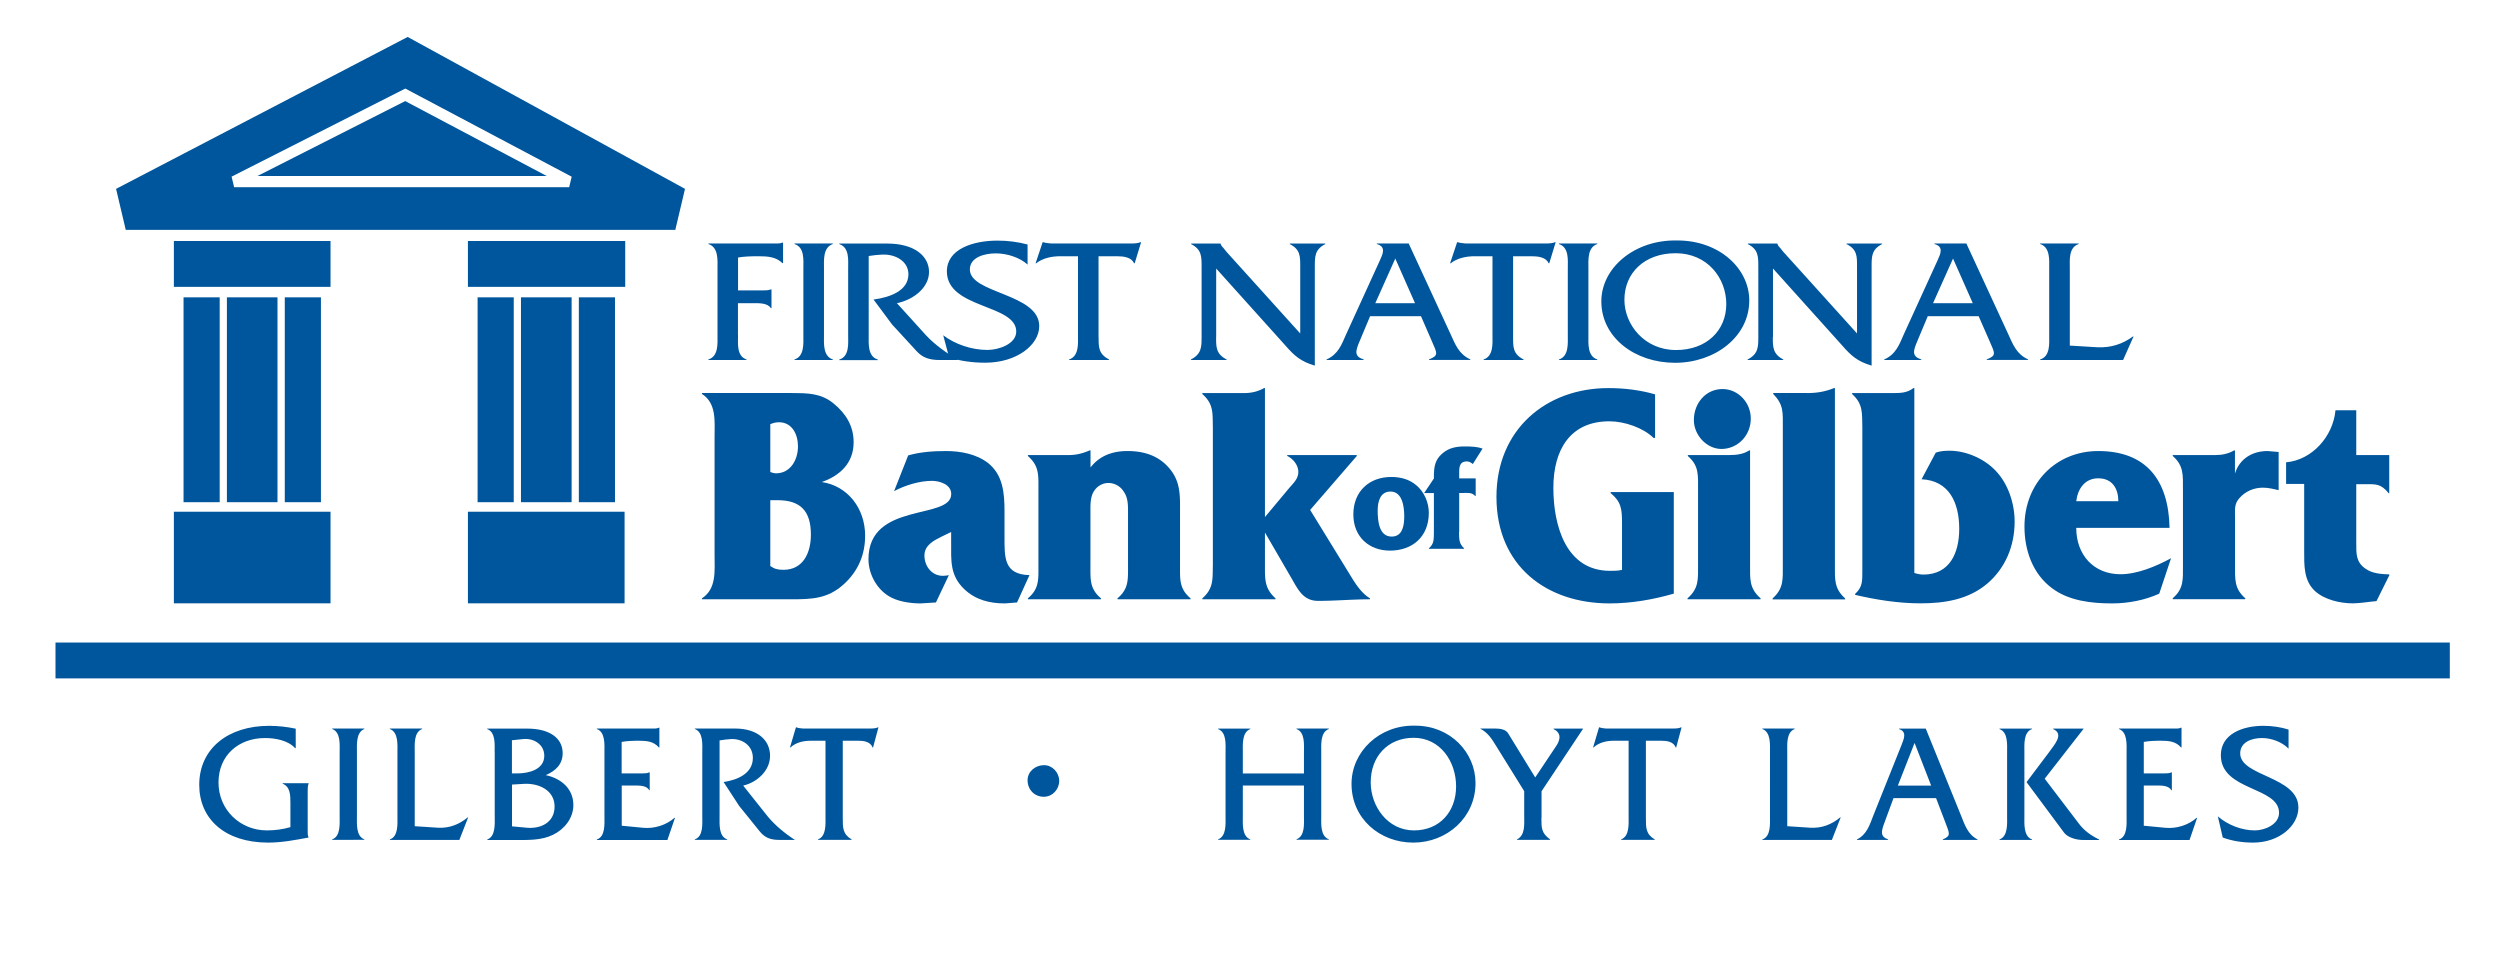
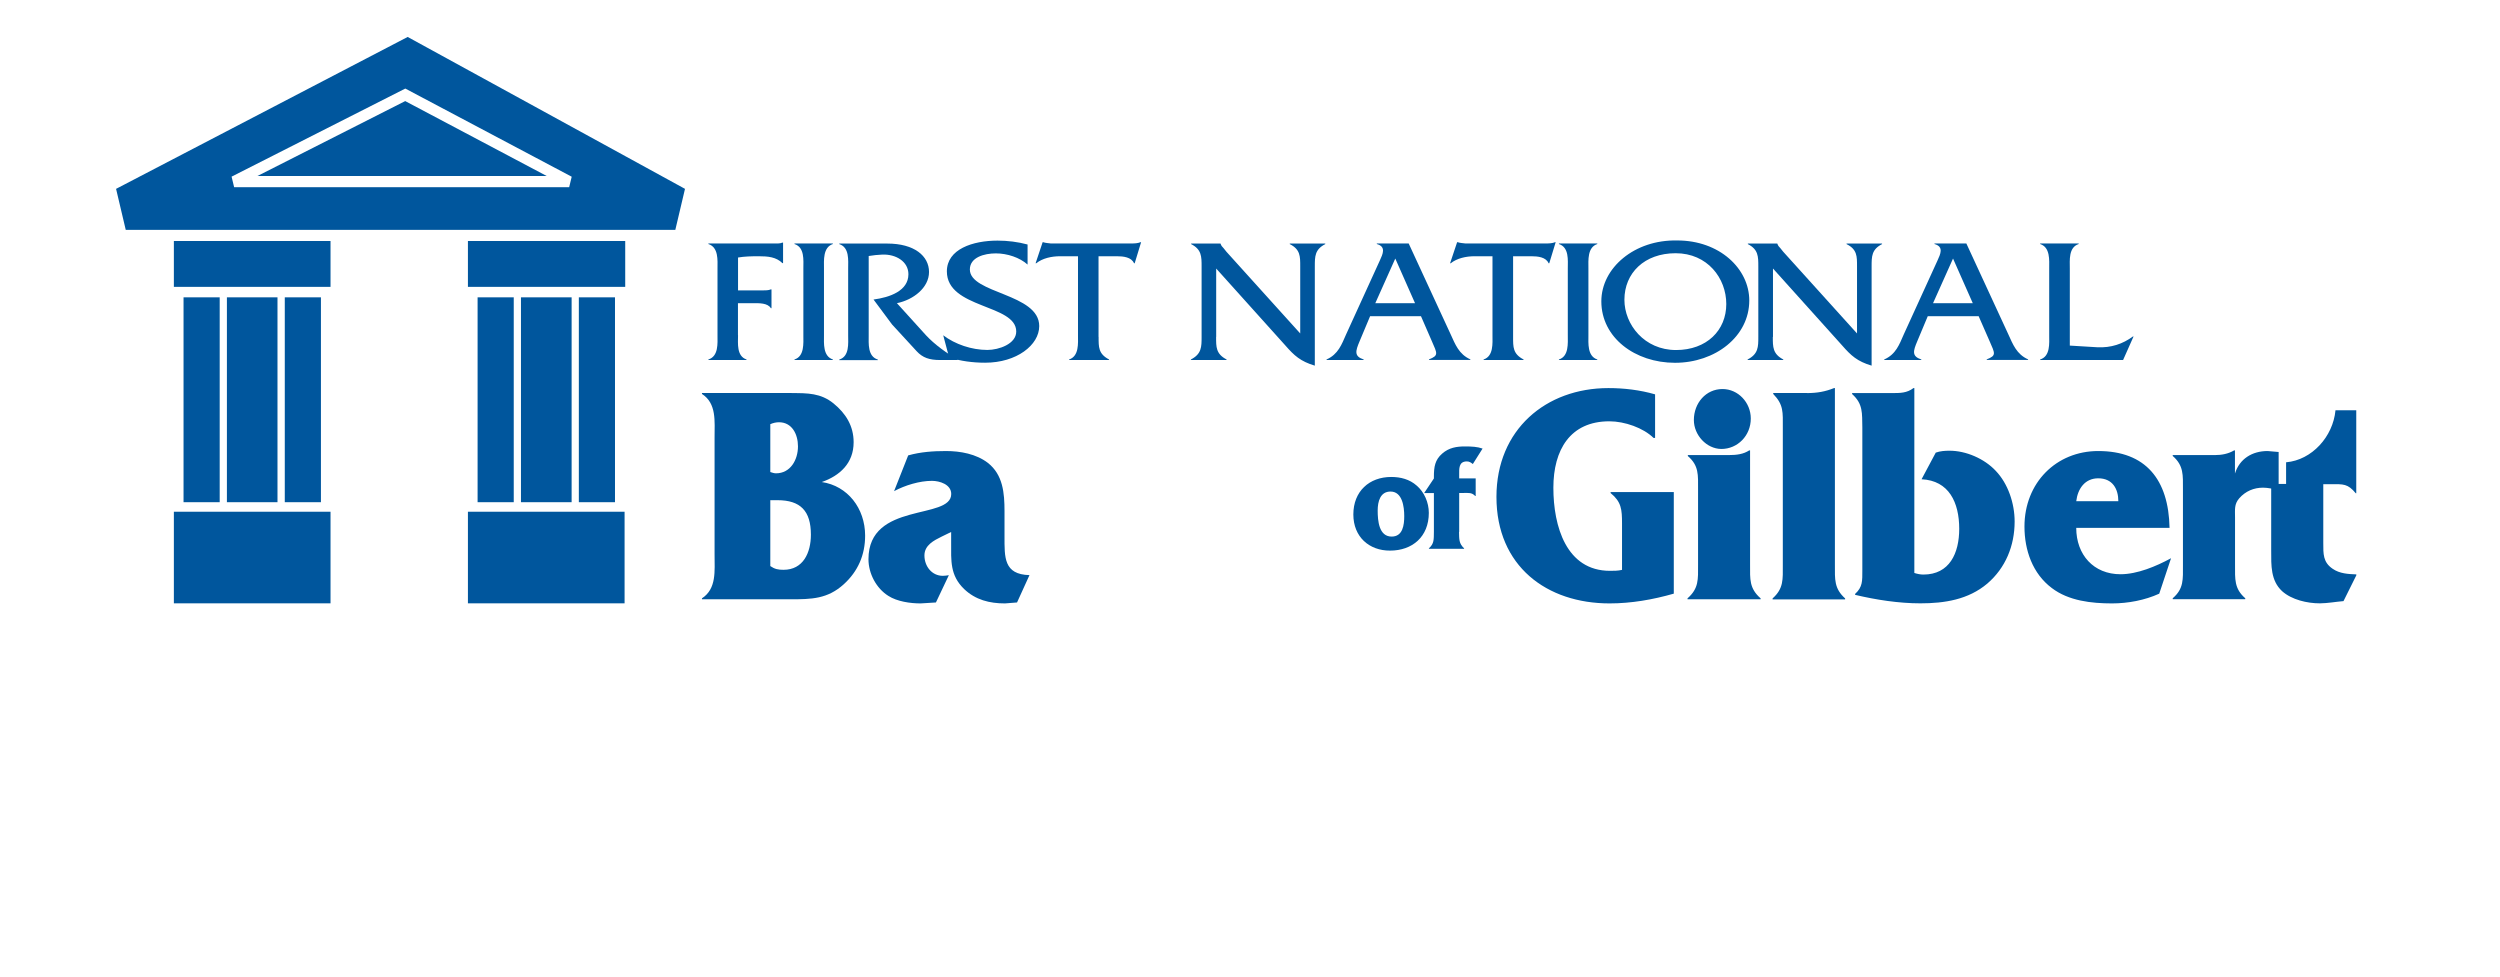
<svg xmlns="http://www.w3.org/2000/svg" id="Layer_1" viewBox="0 0 315.33 123.2">
  <style>.st0{fill:#00569d}</style>
-   <path class="st0" d="M37.29 94.37h-.06c-.88-.98-2.5-1.28-3.8-1.28-3.33 0-5.87 2.18-5.87 5.61 0 3.44 2.73 6.04 6.1 6.04.98 0 2.01-.13 2.97-.41v-3.07c0-.98-.02-2.03-.98-2.41v-.06h3.27v.06c-.11.26-.11.6-.11.92v4.91c0 .32-.02.66.11.96-1.71.32-3.37.64-5.1.64-5.46 0-8.69-2.99-8.69-7.28 0-4.59 3.65-7.45 8.82-7.45 1.13 0 2.24.13 3.35.36v2.46zM42.84 94.9c0-.98.15-2.54-.94-2.95v-.06h4.06v.06c-1.07.41-.94 1.99-.94 2.95v8.05c0 .96-.13 2.52.94 2.92v.06H41.9v-.06c1.07-.38.94-1.96.94-2.92V94.9zM55.21 104.4c1.45.09 2.71-.41 3.78-1.3h.06l-1.11 2.84h-8.77v-.06c1.09-.38.96-1.96.96-2.92V94.9c0-.98.13-2.54-.96-2.95v-.06h4.08v.06c-1.09.41-.94 1.99-.94 2.95v9.31l2.9.19zM62.39 94.88c0-.96.15-2.52-.94-2.92v-.06h5.06c2.82 0 4.46 1.2 4.46 3.1 0 1.43-.92 2.24-2.13 2.77 1.92.41 3.48 1.69 3.48 3.78 0 1.64-1.13 3.05-2.56 3.74-1.49.73-3.18.66-4.78.66h-3.52v-.06c1.07-.41.94-1.96.94-2.95v-8.06zm2.89 2.67c1.39 0 3.37-.47 3.37-2.22 0-1.47-1.37-2.24-2.65-2.11l-1.43.15v4.18h.71zm1.15 6.85c1.75.17 3.52-.64 3.52-2.67 0-2.07-2.01-2.97-3.88-2.86l-1.49.09v5.27l1.85.17zM78.42 104.15l2.71.26c1.41.13 2.88-.32 3.95-1.26h.06l-.96 2.8h-8.9v-.06c1.09-.38.96-1.96.96-2.92V94.9c0-.98.13-2.54-.96-2.95v-.06h6.83c.36 0 .73.04 1-.11h.06v2.5h-.06c-.66-.77-1.54-.85-2.52-.85-.75 0-1.49.02-2.18.15v3.97h2.54c.34 0 .68 0 .94-.13h.06v2.26h-.05c-.34-.62-1.24-.6-1.9-.6h-1.58v5.07zM92.71 91.89c2.86 0 4.42 1.49 4.42 3.44 0 1.88-1.64 3.35-3.39 3.76l3.07 3.86c.9 1.11 2.24 2.22 3.46 2.99h-1.96c-1.13 0-1.84-.28-2.48-1.07l-2.6-3.22-1.96-3.01c1.71-.26 3.69-1.05 3.69-3.05 0-1.54-1.32-2.43-2.75-2.37-.49.02-.96.09-1.45.17v9.56c0 .98-.13 2.54.96 2.92v.06h-4.08v-.06c1.09-.38.94-1.96.94-2.92V94.9c0-.98.15-2.54-.94-2.95v-.06h5.07zM106.3 103.16c0 1.22-.02 2.05 1.11 2.71v.06h-4.23v-.06c1.07-.41.94-1.96.94-2.92v-9.52h-1.88c-.92 0-1.88.23-2.54.85h-.06l.75-2.54h.06c.26.11.53.11.81.15h8.5c.36 0 .7-.02.98-.15h.06l-.68 2.54h-.06c-.28-.75-1.13-.85-1.84-.85h-1.92v9.73zM131.66 100.5c-1.2 0-2.05-.92-2.05-2.09 0-1.11 1-1.9 2.07-1.9 1.07 0 1.92.94 1.92 1.99 0 1.06-.85 2-1.94 2zM156.76 99.09v3.86c0 .96-.13 2.52.94 2.92v.06h-4.06v-.06c1.07-.41.94-1.96.94-2.92v-8.07c0-.96.15-2.52-.94-2.92v-.06h4.06v.06c-1.07.41-.94 1.96-.94 2.95v2.65h7.71V94.9c0-.98.15-2.54-.94-2.95v-.06h4.08v.06c-1.09.41-.96 1.96-.96 2.92v8.07c0 .96-.13 2.52.96 2.92v.06h-4.08v-.06c1.09-.41.94-1.96.94-2.92v-3.86h-7.71zM186.11 98.77c0 4.35-3.61 7.51-7.85 7.51-4.23 0-7.79-3.03-7.79-7.41 0-4.06 3.52-7.45 8-7.34 4.48-.02 7.64 3.4 7.64 7.24zm-13.22-.09c0 2.99 2.11 6.06 5.46 6.06 3.24 0 5.31-2.37 5.31-5.55 0-3.12-1.98-6.13-5.36-6.13-3.29.01-5.41 2.4-5.41 5.62zM194.42 103.16c0 1.28 0 1.92 1.09 2.71v.06h-4.16v-.06c1.05-.53.9-1.92.9-2.92v-3.16l-3.54-5.7c-.58-.94-1-1.64-2.03-2.2h1.94c.68 0 1.32.15 1.6.6l3.42 5.57 2.65-3.97c.36-.53.85-1.56-.34-2.13v-.06h3.74l-5.25 7.9v3.36zM207.6 103.16c0 1.22-.02 2.05 1.11 2.71v.06h-4.23v-.06c1.07-.41.94-1.96.94-2.92v-9.52h-1.88c-.92 0-1.88.23-2.54.85h-.06l.75-2.54h.06c.26.11.53.11.81.15h8.5c.36 0 .7-.02.98-.15h.06l-.68 2.54h-.06c-.28-.75-1.13-.85-1.84-.85h-1.92v9.73zM228.33 104.4c1.45.09 2.71-.41 3.78-1.3h.06l-1.11 2.84h-8.77v-.06c1.09-.38.96-1.96.96-2.92V94.9c0-.98.13-2.54-.96-2.95v-.06h4.08v.06c-1.09.41-.94 1.99-.94 2.95v9.31l2.9.19zM238.83 100.67l-1.11 3.01c-.45 1.2-.6 1.81.43 2.2v.06h-3.93v-.06c1.24-.62 1.6-1.81 2.07-3.03l3.56-8.9c.3-.77.7-1.66-.32-1.99v-.06h3.37l4.44 10.95c.49 1.22.87 2.41 2.09 3.03v.06h-4.38v-.06c1.05-.47.87-.7.3-2.2l-1.15-3.01h-5.37zm2.66-6.96l-2.11 5.38h4.2l-2.09-5.38zM253.16 94.88c0-.96.13-2.52-.96-2.92v-.06h4.1v.06c-1.09.38-.96 1.96-.96 2.92v8.05c0 .98-.13 2.54.96 2.95v.06h-4.1v-.06c1.09-.41.96-1.99.96-2.95v-8.05zm5.25.05c.7-1 1.99-2.33.56-2.97v-.06h3.84v.02l-4.91 6.3 4.31 5.66c.66.88 1.47 1.47 2.56 2.01v.06h-2.01c-1.05 0-2.03-.41-2.41-.92l-4.74-6.38 2.8-3.72zM270.41 104.15l2.71.26c1.41.13 2.88-.32 3.95-1.26h.06l-.96 2.8h-8.9v-.06c1.09-.38.96-1.96.96-2.92V94.9c0-.98.13-2.54-.96-2.95v-.06h6.83c.36 0 .73.04 1-.11h.06v2.5h-.06c-.66-.77-1.54-.85-2.52-.85-.75 0-1.49.02-2.18.15v3.97h2.54c.34 0 .68 0 .94-.13h.06v2.26h-.06c-.34-.62-1.24-.6-1.9-.6h-1.58v5.07zM288.66 94.43c-.83-.85-2.16-1.34-3.35-1.34-1.22 0-2.75.47-2.75 1.94 0 2.92 7.34 2.88 7.34 6.83 0 2.28-2.39 4.42-5.72 4.42-1.3 0-2.6-.19-3.82-.64l-.62-2.67c1.26 1.09 3.01 1.77 4.67 1.77 1.22 0 3.05-.73 3.05-2.22 0-3.33-7.34-2.73-7.34-7.26 0-2.69 2.75-3.71 5.36-3.71 1.07 0 2.16.15 3.18.47v2.41zM7 81.04h302v4.53H7z" />
  <g>
    <path class="st0" d="M93.09 42.28c0 1.01-.2 2.64 1.07 3.06v.07h-4.81v-.07c1.3-.4 1.15-2.05 1.15-3.06v-8.42c0-1.03.15-2.66-1.15-3.08v-.07h8.14c.43 0 .86.04 1.2-.11h.08v2.59h-.08c-.79-.78-1.83-.87-3-.87-.89 0-1.78.02-2.6.16v4.15h3.05c.38 0 .79 0 1.09-.13h.08v2.37h-.08c-.41-.67-1.48-.63-2.27-.63h-1.88v4.04zM101.33 33.86c0-1.03.18-2.66-1.12-3.08v-.07h4.84v.07c-1.27.42-1.12 2.08-1.12 3.08v8.42c0 1.01-.15 2.64 1.12 3.06v.07h-4.84v-.07c1.27-.4 1.12-2.05 1.12-3.06v-8.42zM111.91 30.72c3.41 0 5.27 1.56 5.27 3.59 0 1.96-1.96 3.51-4.05 3.93l3.66 4.04c1.07 1.16 2.67 2.32 4.12 3.13h-2.34c-1.35 0-2.19-.29-2.95-1.11l-3.1-3.37-2.34-3.15c2.04-.27 4.4-1.09 4.4-3.19 0-1.61-1.58-2.54-3.28-2.48-.59.02-1.15.09-1.73.18v10c0 1.03-.15 2.66 1.15 3.06v.07h-4.86v-.07c1.3-.4 1.12-2.05 1.12-3.06v-8.42c0-1.03.18-2.66-1.12-3.08v-.07h6.05z" />
    <path class="st0" d="M129.61 33.37c-.99-.89-2.57-1.41-4-1.41-1.45 0-3.28.49-3.28 2.03 0 3.06 8.75 3.01 8.75 7.14 0 2.39-2.85 4.62-6.82 4.62-1.55 0-3.1-.2-4.55-.67l-.74-2.79c1.5 1.14 3.59 1.85 5.57 1.85 1.45 0 3.64-.76 3.64-2.32 0-3.48-8.75-2.86-8.75-7.59 0-2.81 3.28-3.88 6.39-3.88 1.27 0 2.57.16 3.79.49v2.53zM138.57 42.5c0 1.27-.03 2.14 1.32 2.84v.07h-5.04v-.07c1.27-.42 1.12-2.05 1.12-3.06v-9.96h-2.24c-1.09 0-2.24.25-3.03.89h-.08l.89-2.66h.07c.31.11.64.11.97.16h10.13c.43 0 .84-.02 1.17-.16h.08l-.81 2.66h-.08c-.33-.78-1.35-.89-2.19-.89h-2.29V42.5zM153.39 42.5c0 1.25-.03 2.14 1.32 2.84v.07h-4.5v-.07c1.35-.69 1.35-1.59 1.35-2.84v-8.9c0-1.25 0-2.14-1.32-2.81v-.07h3.71v.02c.1.27.2.38.38.56l.36.45L164 42.06V33.6c0-1.25.02-2.14-1.32-2.81v-.07h4.48v.07c-1.32.67-1.32 1.56-1.32 2.81v12.52c-1.81-.54-2.6-1.27-3.71-2.54l-8.73-9.71v8.63zM172.81 39.89l-1.32 3.15c-.53 1.25-.71 1.9.51 2.3v.07h-4.68v-.07c1.47-.65 1.91-1.9 2.47-3.17l4.25-9.31c.36-.8.84-1.74-.38-2.08v-.07h4.02l5.29 11.45c.58 1.27 1.04 2.52 2.49 3.17v.07h-5.22v-.07c1.25-.49 1.04-.74.36-2.3l-1.37-3.15h-6.42zm3.18-7.28l-2.52 5.63h5.01l-2.49-5.63zM190.85 42.5c0 1.27-.03 2.14 1.32 2.84v.07h-5.04v-.07c1.27-.42 1.12-2.05 1.12-3.06v-9.96h-2.24c-1.09 0-2.24.25-3.03.89h-.08l.89-2.66h.08c.3.11.63.11.97.16h10.13c.43 0 .84-.02 1.17-.16h.08l-.81 2.66h-.08c-.33-.78-1.35-.89-2.19-.89h-2.29V42.5zM197.75 33.86c0-1.03.18-2.66-1.12-3.08v-.07h4.84v.07c-1.27.42-1.12 2.08-1.12 3.08v8.42c0 1.01-.15 2.64 1.12 3.06v.07h-4.84v-.07c1.27-.4 1.12-2.05 1.12-3.06v-8.42zM220.64 37.9c0 4.55-4.3 7.86-9.37 7.86-5.04 0-9.29-3.17-9.29-7.75 0-4.24 4.2-7.79 9.54-7.68 5.36-.02 9.12 3.56 9.12 7.57m-15.75-.09c0 3.13 2.52 6.34 6.51 6.34 3.87 0 6.34-2.48 6.34-5.8 0-3.26-2.37-6.41-6.39-6.41-3.94 0-6.46 2.5-6.46 5.87z" />
    <path class="st0" d="M223.61 42.5c0 1.25-.02 2.14 1.32 2.84v.07h-4.5v-.07c1.35-.69 1.35-1.59 1.35-2.84v-8.9c0-1.25 0-2.14-1.32-2.81v-.07h3.72v.02c.1.27.2.38.38.56l.36.45 9.31 10.31V33.6c0-1.25.03-2.14-1.32-2.81v-.07h4.48v.07c-1.32.67-1.32 1.56-1.32 2.81v12.52c-1.81-.54-2.6-1.27-3.71-2.54l-8.73-9.71v8.63zM243.15 39.89l-1.32 3.15c-.53 1.25-.71 1.9.51 2.3v.07h-4.68v-.07c1.48-.65 1.91-1.9 2.47-3.17l4.25-9.31c.36-.8.84-1.74-.38-2.08v-.07h4.02l5.29 11.45c.58 1.27 1.04 2.52 2.5 3.17v.07h-5.22v-.07c1.25-.49 1.04-.74.36-2.3l-1.38-3.15h-6.42zm3.19-7.28l-2.52 5.63h5.01l-2.49-5.63zM264.53 43.8c1.73.09 3.23-.42 4.5-1.36h.08l-1.32 2.97h-10.46v-.07c1.3-.4 1.14-2.05 1.14-3.06v-8.42c0-1.03.15-2.66-1.14-3.08v-.07h4.86v.07c-1.3.42-1.12 2.08-1.12 3.08v9.73l3.46.21zM99.85 49.58c2.01 0 3.68 0 5.28 1.3 1.56 1.27 2.54 2.85 2.54 4.9 0 2.65-1.75 4.23-4.02 5.02 3.27.48 5.47 3.32 5.47 6.76 0 2.45-.91 4.51-2.69 6.13-2.05 1.86-4.06 1.9-6.76 1.9H88.54v-.12c1.86-1.22 1.59-3.44 1.59-5.53V55.19c0-2.06.27-4.31-1.59-5.5v-.12h11.31zm-2.69 9.96c.27.08.46.16.72.16 1.82 0 2.77-1.7 2.77-3.4 0-1.54-.76-3.04-2.39-3.04-.38 0-.72.08-1.1.24v6.04zm0 11.86c.57.39.99.47 1.67.47 2.47 0 3.45-2.14 3.45-4.43 0-3.01-1.33-4.35-4.21-4.35h-.91v8.31zM128.28 75.99l-1.52.12c-1.94 0-3.72-.44-5.16-1.82-1.79-1.74-1.63-3.56-1.63-5.89v-1.3l-1.21.59c-.95.47-2.16 1.07-2.16 2.37 0 1.38.95 2.57 2.32 2.57.27 0 .49-.04.76-.08l-1.63 3.44-1.94.12c-1.29 0-2.96-.24-4.06-.95-1.52-.95-2.51-2.81-2.51-4.63 0-7.31 10.44-4.9 10.44-8.22 0-1.22-1.48-1.66-2.43-1.66-1.56 0-3.38.55-4.78 1.3l1.78-4.51c1.56-.44 3.15-.55 4.78-.55 1.79 0 3.8.36 5.28 1.5 1.9 1.5 2.09 3.8 2.09 6.09v3.16c0 2.65-.11 4.82 3.15 4.9l-1.57 3.45z" />
-     <path class="st0" d="M137.53 58.99c1.1-1.46 2.73-2.1 4.67-2.1 2.05 0 3.95.55 5.35 2.25 1.4 1.7 1.29 3.48 1.29 5.58v6.52c0 1.86-.11 3.01 1.33 4.23v.12h-9.22v-.12c1.44-1.22 1.33-2.37 1.33-4.23v-6.68c0-.87 0-1.78-.53-2.53a2.28 2.28 0 0 0-1.97-1.11c-.65 0-1.33.36-1.71.91-.57.75-.53 1.86-.53 2.73v6.68c0 1.86-.11 3.01 1.33 4.23v.12h-9.22v-.12c1.44-1.22 1.33-2.37 1.33-4.23v-9.49c0-1.82.11-2.97-1.33-4.23v-.12h5.09c.91 0 1.71-.16 2.7-.59h.11v2.18zM159.54 65.23l3.04-3.64c.53-.63 1.18-1.18 1.18-2.06 0-.91-.72-1.7-1.4-2.02v-.11h8.77v.12l-5.88 6.8 5.01 8.15c.72 1.19 1.44 2.33 2.54 3v.12c-2.16 0-4.37.2-6.53.2-1.75 0-2.43-1.19-3.23-2.61l-3.49-6.01v4.03c0 1.86-.07 3 1.33 4.27v.12h-9.23v-.12c1.44-1.26 1.29-2.41 1.33-4.27V53.93c-.04-1.82.11-2.97-1.33-4.23v-.12h5.28c.91 0 1.75-.2 2.51-.63h.11v16.28z" />
    <path class="st0" d="M170.7 64.89c0-2.93 2.02-4.73 4.78-4.73 1.17 0 2.31.29 3.21 1.09.96.82 1.53 2.14 1.53 3.44 0 3.02-2.09 4.76-4.89 4.76-2.63.01-4.63-1.73-4.63-4.56m6.42.21c0-1.19-.24-3.1-1.73-3.1-1.3 0-1.62 1.26-1.62 2.39 0 1.28.15 3.29 1.76 3.29 1.41 0 1.59-1.45 1.59-2.58z" />
-     <path class="st0" d="M184.03 67.09c.02.92-.02 1.47.64 2.07v.06h-4.44v-.06c.68-.59.61-1.15.63-2.07v-4.9h-1.23l1.23-1.84v-.25c0-1.19.13-2.1 1.05-2.89.86-.75 1.82-.9 2.87-.9.86 0 1.58.04 2.22.27l-1.23 1.95c-.24-.19-.44-.33-.75-.33-1.06 0-.97.94-.97 1.74v.4h2.08v2.22h-.06c-.44-.46-.83-.38-1.5-.38h-.52v4.91zM211.11 74.88c-2.62.75-5.35 1.23-8.09 1.23-7.9 0-14.27-4.67-14.27-13.44 0-8.5 6.26-13.72 14.12-13.72 1.97 0 3.99.24 5.89.79v5.5h-.19c-1.29-1.27-3.64-2.1-5.58-2.1-4.94 0-7.06 3.6-7.06 8.38 0 4.86 1.63 10.48 7.14 10.48.49 0 1.02 0 1.52-.12v-5.85c0-1.78-.08-2.73-1.44-3.84v-.12h7.97v12.81zM218.05 57.4c1.03 0 1.86-.12 2.58-.59h.11v14.43c0 1.82-.11 2.97 1.33 4.23v.12h-9.22v-.12c1.44-1.26 1.33-2.41 1.33-4.23v-9.49c0-1.86.12-3.01-1.29-4.23v-.12h5.16zm-4.4-4.42c0-2.14 1.52-3.91 3.61-3.91 1.97 0 3.57 1.7 3.57 3.72 0 2.17-1.67 3.84-3.72 3.84-1.87-.02-3.46-1.76-3.46-3.65zM227.91 49.58c1.33 0 2.35-.2 3.42-.63h.11v22.3c0 1.82-.11 2.97 1.29 4.23v.12h-9.15v-.12c1.41-1.26 1.29-2.41 1.29-4.23V53.96c0-1.98.12-2.89-1.21-4.27v-.12h4.25zM241.46 72.27c.38.12.76.2 1.14.2 3.3 0 4.52-2.69 4.52-5.77 0-3.32-1.29-6.09-4.75-6.25l1.79-3.36c.57-.2 1.14-.24 1.75-.24 2.05 0 4.37.99 5.81 2.53 1.56 1.62 2.39 4.11 2.39 6.4 0 3.05-1.14 5.85-3.45 7.83-2.39 2.02-5.39 2.49-8.43 2.49-2.73 0-5.58-.44-8.24-1.07v-.12c.95-.87.91-1.62.91-2.97V53.93c-.04-1.82.11-2.97-1.29-4.23v-.12h5.01c1.06 0 1.9 0 2.73-.63h.11v23.32zM272.35 74.88c-1.82.83-3.95 1.23-5.96 1.23-2.58 0-5.47-.32-7.59-1.94-2.43-1.82-3.45-4.78-3.45-7.75 0-5.54 4.02-9.53 9.3-9.53 6 0 8.88 3.6 9 9.69h-11.77c0 3.4 2.2 5.85 5.58 5.85 2.12 0 4.48-.99 6.38-2.02l-1.49 4.47zm-5.16-11.66c0-1.54-.72-2.89-2.54-2.89-1.67 0-2.58 1.31-2.77 2.89h5.31zM281.91 59.7c.57-1.82 2.16-2.81 4.1-2.81l1.4.12v4.82c-.65-.16-1.33-.32-1.97-.32-1.14 0-2.2.43-3 1.34-.65.75-.53 1.42-.53 2.41v5.97c0 1.82-.11 3.01 1.29 4.23v.12h-9.15v-.12c1.41-1.22 1.29-2.37 1.29-4.23v-9.49c0-1.82.11-3.01-1.29-4.23v-.11h5.31c.87 0 1.71-.16 2.43-.59h.11v2.89zM290.63 61.04h-2.28v-2.73c3.26-.28 5.92-3.24 6.23-6.56h2.62v5.65h4.16v4.82h-.06c-1.02-1.23-1.56-1.15-3.15-1.15h-.95v7.39c0 1.42-.04 2.45 1.18 3.28.89.62 1.98.67 2.99.71v.11l-1.62 3.26c-.97.08-1.98.27-2.95.28h-.05c-1.56 0-3.53-.44-4.75-1.54-1.44-1.34-1.37-3.24-1.37-5.1v-8.42z" />
+     <path class="st0" d="M184.03 67.09c.02.92-.02 1.47.64 2.07v.06h-4.44v-.06c.68-.59.61-1.15.63-2.07v-4.9h-1.23l1.23-1.84v-.25c0-1.19.13-2.1 1.05-2.89.86-.75 1.82-.9 2.87-.9.86 0 1.58.04 2.22.27l-1.23 1.95c-.24-.19-.44-.33-.75-.33-1.06 0-.97.94-.97 1.74v.4h2.08v2.22h-.06c-.44-.46-.83-.38-1.5-.38h-.52v4.91zM211.11 74.88c-2.62.75-5.35 1.23-8.09 1.23-7.9 0-14.27-4.67-14.27-13.44 0-8.5 6.26-13.72 14.12-13.72 1.97 0 3.99.24 5.89.79v5.5h-.19c-1.29-1.27-3.64-2.1-5.58-2.1-4.94 0-7.06 3.6-7.06 8.38 0 4.86 1.63 10.48 7.14 10.48.49 0 1.02 0 1.52-.12v-5.85c0-1.78-.08-2.73-1.44-3.84v-.12h7.97v12.81zM218.05 57.4c1.03 0 1.86-.12 2.58-.59h.11v14.43c0 1.82-.11 2.97 1.33 4.23v.12h-9.22v-.12c1.44-1.26 1.33-2.41 1.33-4.23v-9.49c0-1.86.12-3.01-1.29-4.23v-.12h5.16zm-4.4-4.42c0-2.14 1.52-3.91 3.61-3.91 1.97 0 3.57 1.7 3.57 3.72 0 2.17-1.67 3.84-3.72 3.84-1.87-.02-3.46-1.76-3.46-3.65zM227.91 49.58c1.33 0 2.35-.2 3.42-.63h.11v22.3c0 1.82-.11 2.97 1.29 4.23v.12h-9.15v-.12c1.41-1.26 1.29-2.41 1.29-4.23V53.96c0-1.98.12-2.89-1.21-4.27v-.12h4.25zM241.46 72.27c.38.12.76.2 1.14.2 3.3 0 4.52-2.69 4.52-5.77 0-3.32-1.29-6.09-4.75-6.25l1.79-3.36c.57-.2 1.14-.24 1.75-.24 2.05 0 4.37.99 5.81 2.53 1.56 1.62 2.39 4.11 2.39 6.4 0 3.05-1.14 5.85-3.45 7.83-2.39 2.02-5.39 2.49-8.43 2.49-2.73 0-5.58-.44-8.24-1.07v-.12c.95-.87.91-1.62.91-2.97V53.93c-.04-1.82.11-2.97-1.29-4.23v-.12h5.01c1.06 0 1.9 0 2.73-.63h.11v23.32zM272.35 74.88c-1.82.83-3.95 1.23-5.96 1.23-2.58 0-5.47-.32-7.59-1.94-2.43-1.82-3.45-4.78-3.45-7.75 0-5.54 4.02-9.53 9.3-9.53 6 0 8.88 3.6 9 9.69h-11.77c0 3.4 2.2 5.85 5.58 5.85 2.12 0 4.48-.99 6.38-2.02l-1.49 4.47zm-5.16-11.66c0-1.54-.72-2.89-2.54-2.89-1.67 0-2.58 1.31-2.77 2.89h5.31zM281.91 59.7c.57-1.82 2.16-2.81 4.1-2.81l1.4.12v4.82c-.65-.16-1.33-.32-1.97-.32-1.14 0-2.2.43-3 1.34-.65.75-.53 1.42-.53 2.41v5.97c0 1.82-.11 3.01 1.29 4.23v.12h-9.15v-.12c1.41-1.22 1.29-2.37 1.29-4.23v-9.49c0-1.82.11-3.01-1.29-4.23v-.11h5.31c.87 0 1.71-.16 2.43-.59h.11v2.89zM290.63 61.04h-2.28v-2.73c3.26-.28 5.92-3.24 6.23-6.56h2.62v5.65v4.82h-.06c-1.02-1.23-1.56-1.15-3.15-1.15h-.95v7.39c0 1.42-.04 2.45 1.18 3.28.89.62 1.98.67 2.99.71v.11l-1.62 3.26c-.97.08-1.98.27-2.95.28h-.05c-1.56 0-3.53-.44-4.75-1.54-1.44-1.34-1.37-3.24-1.37-5.1v-8.42z" />
    <g>
      <path class="st0" d="M23.15 37.5h4.56v25.84h-4.56zM35.92 37.5h4.56v25.84h-4.56zM28.62 37.5H35v25.84h-6.38zM21.93 30.4h19.76v5.78H21.93zM21.93 64.55h19.76V76.1H21.93zM60.24 37.5h4.56v25.84h-4.56zM73.01 37.5h4.56v25.84h-4.56zM65.71 37.5h6.39v25.84h-6.39zM59.02 30.4h19.84v5.78H59.02zM59.02 64.55h19.76V76.1H59.02zM51.42 4.66L14.64 23.82l1.22 5.17h69.32l1.22-5.17L51.42 4.66zm20.37 18.95H29.53l-.32-1.33 21.91-11.11 20.99 11.12-.32 1.32z" />
      <path class="st0" d="M32.47 22.2h36.49l-17.85-9.45z" />
    </g>
  </g>
</svg>